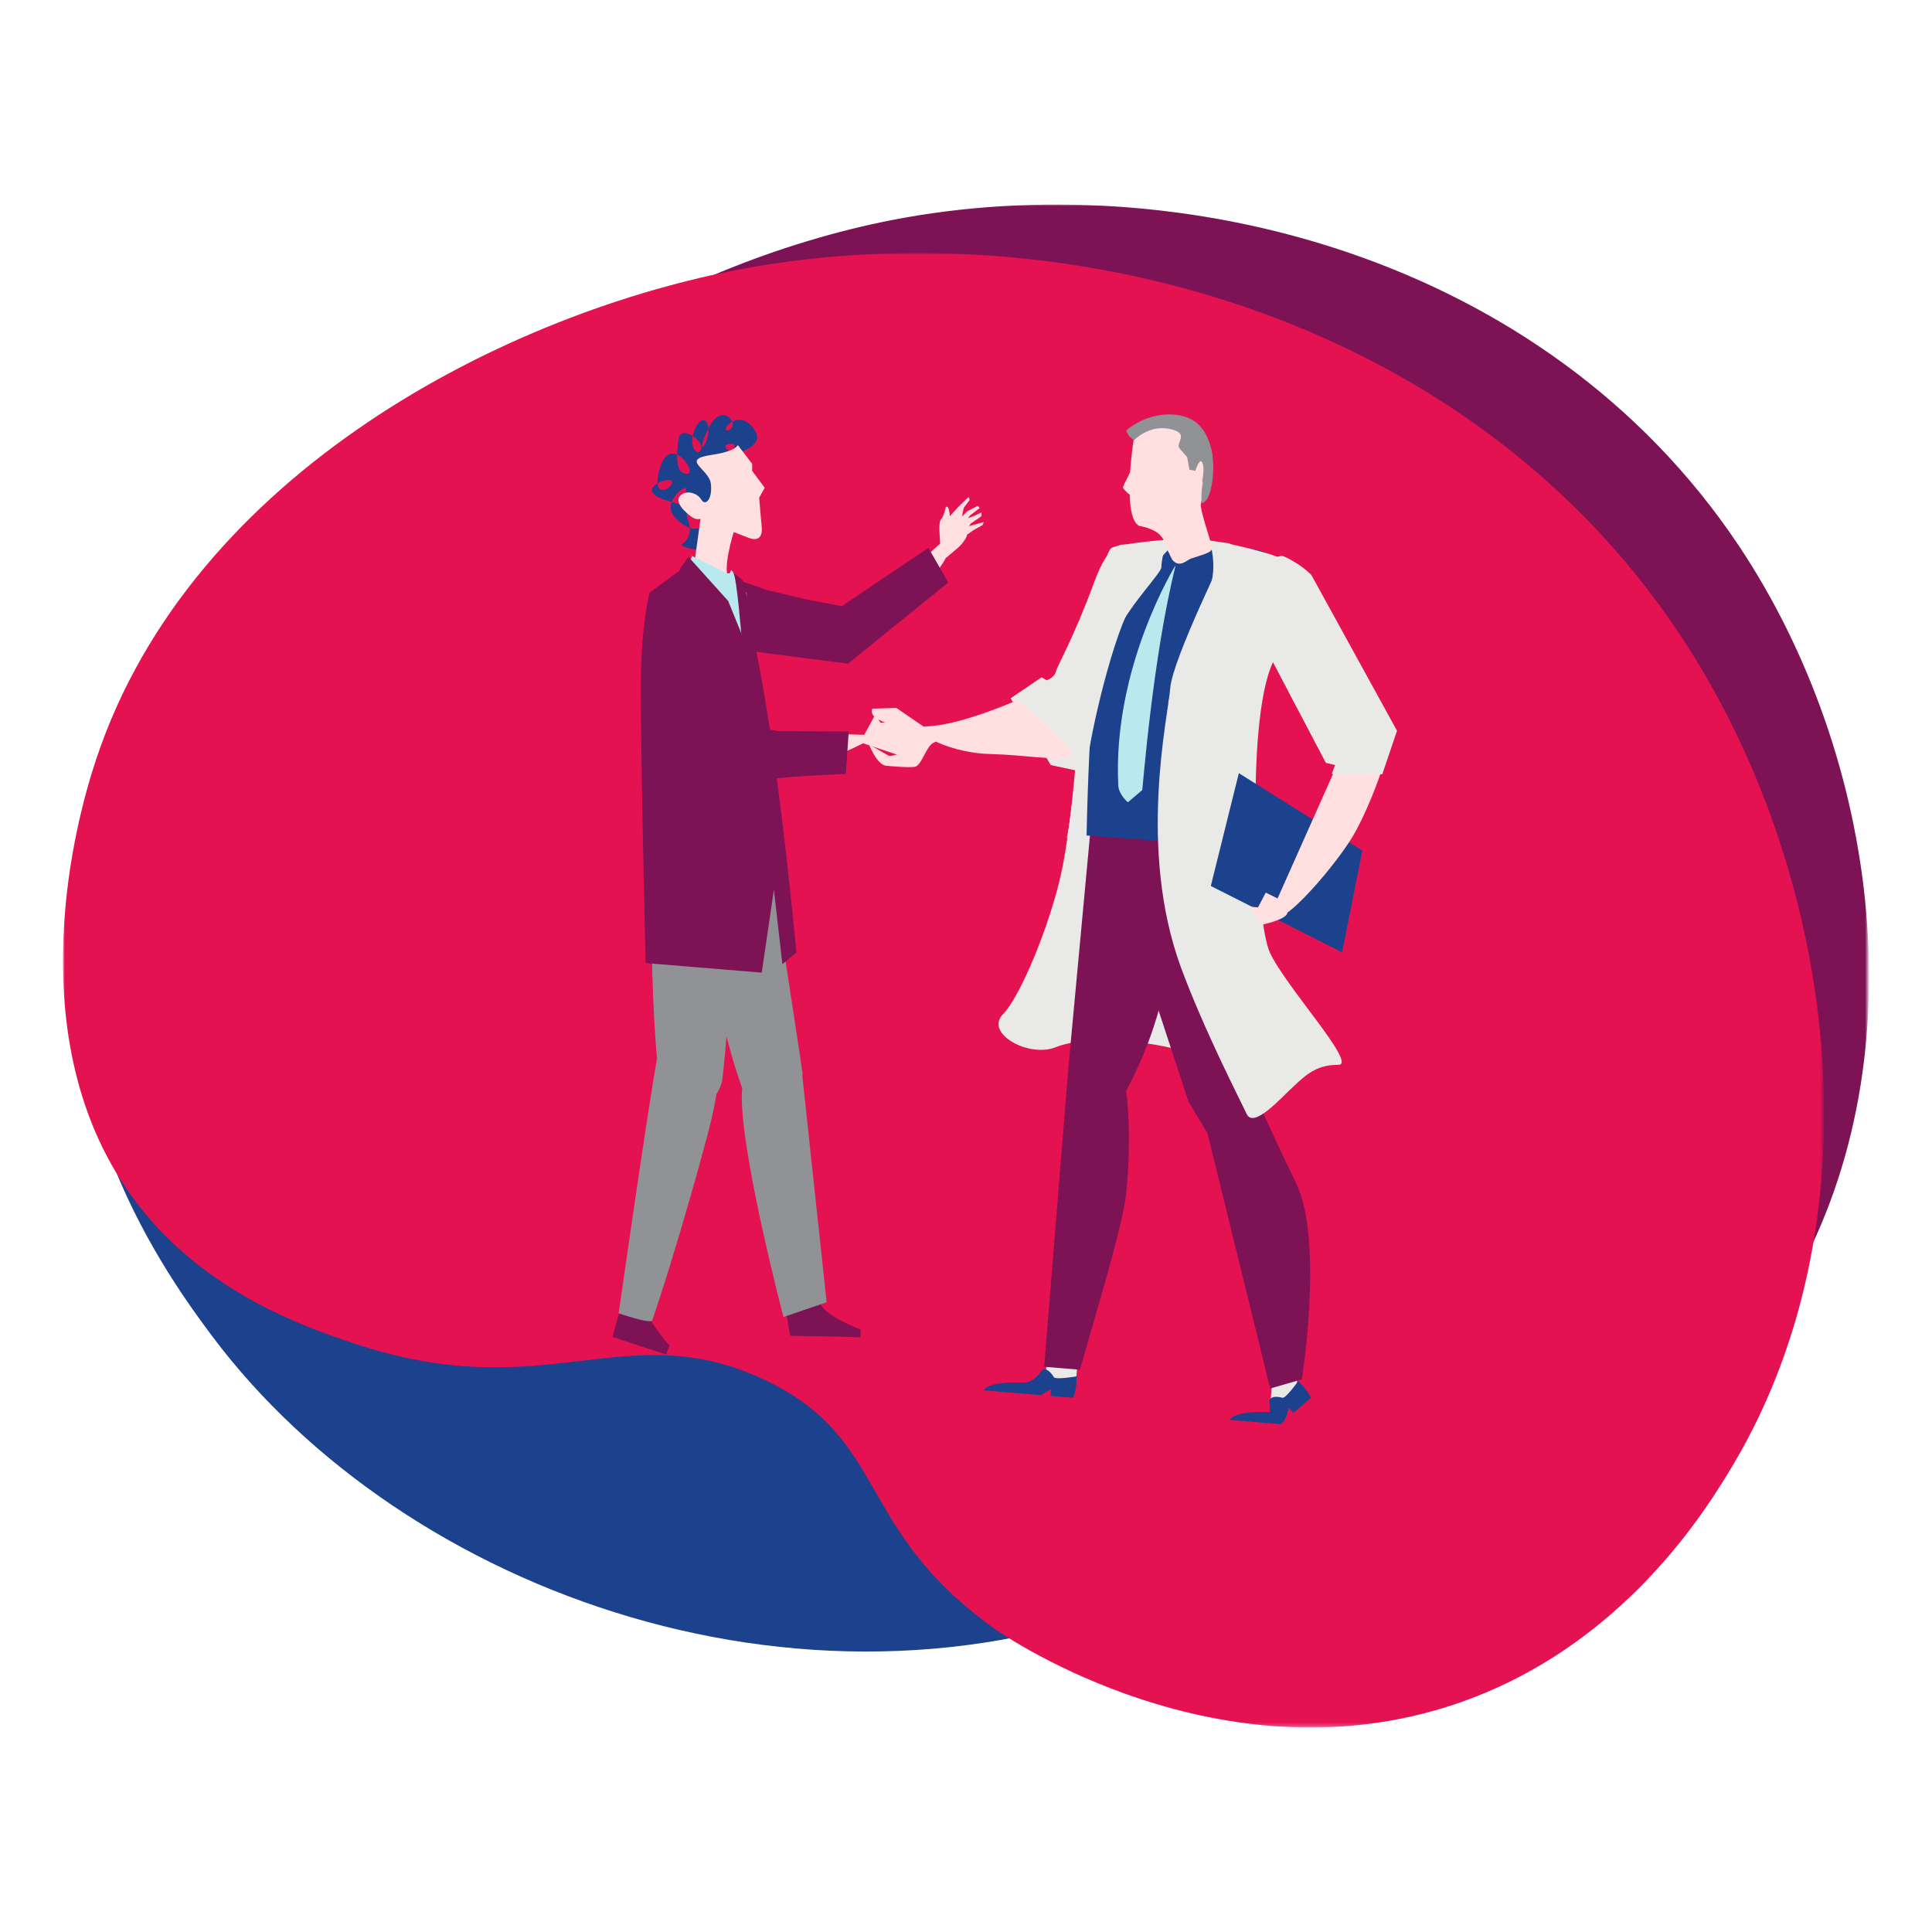
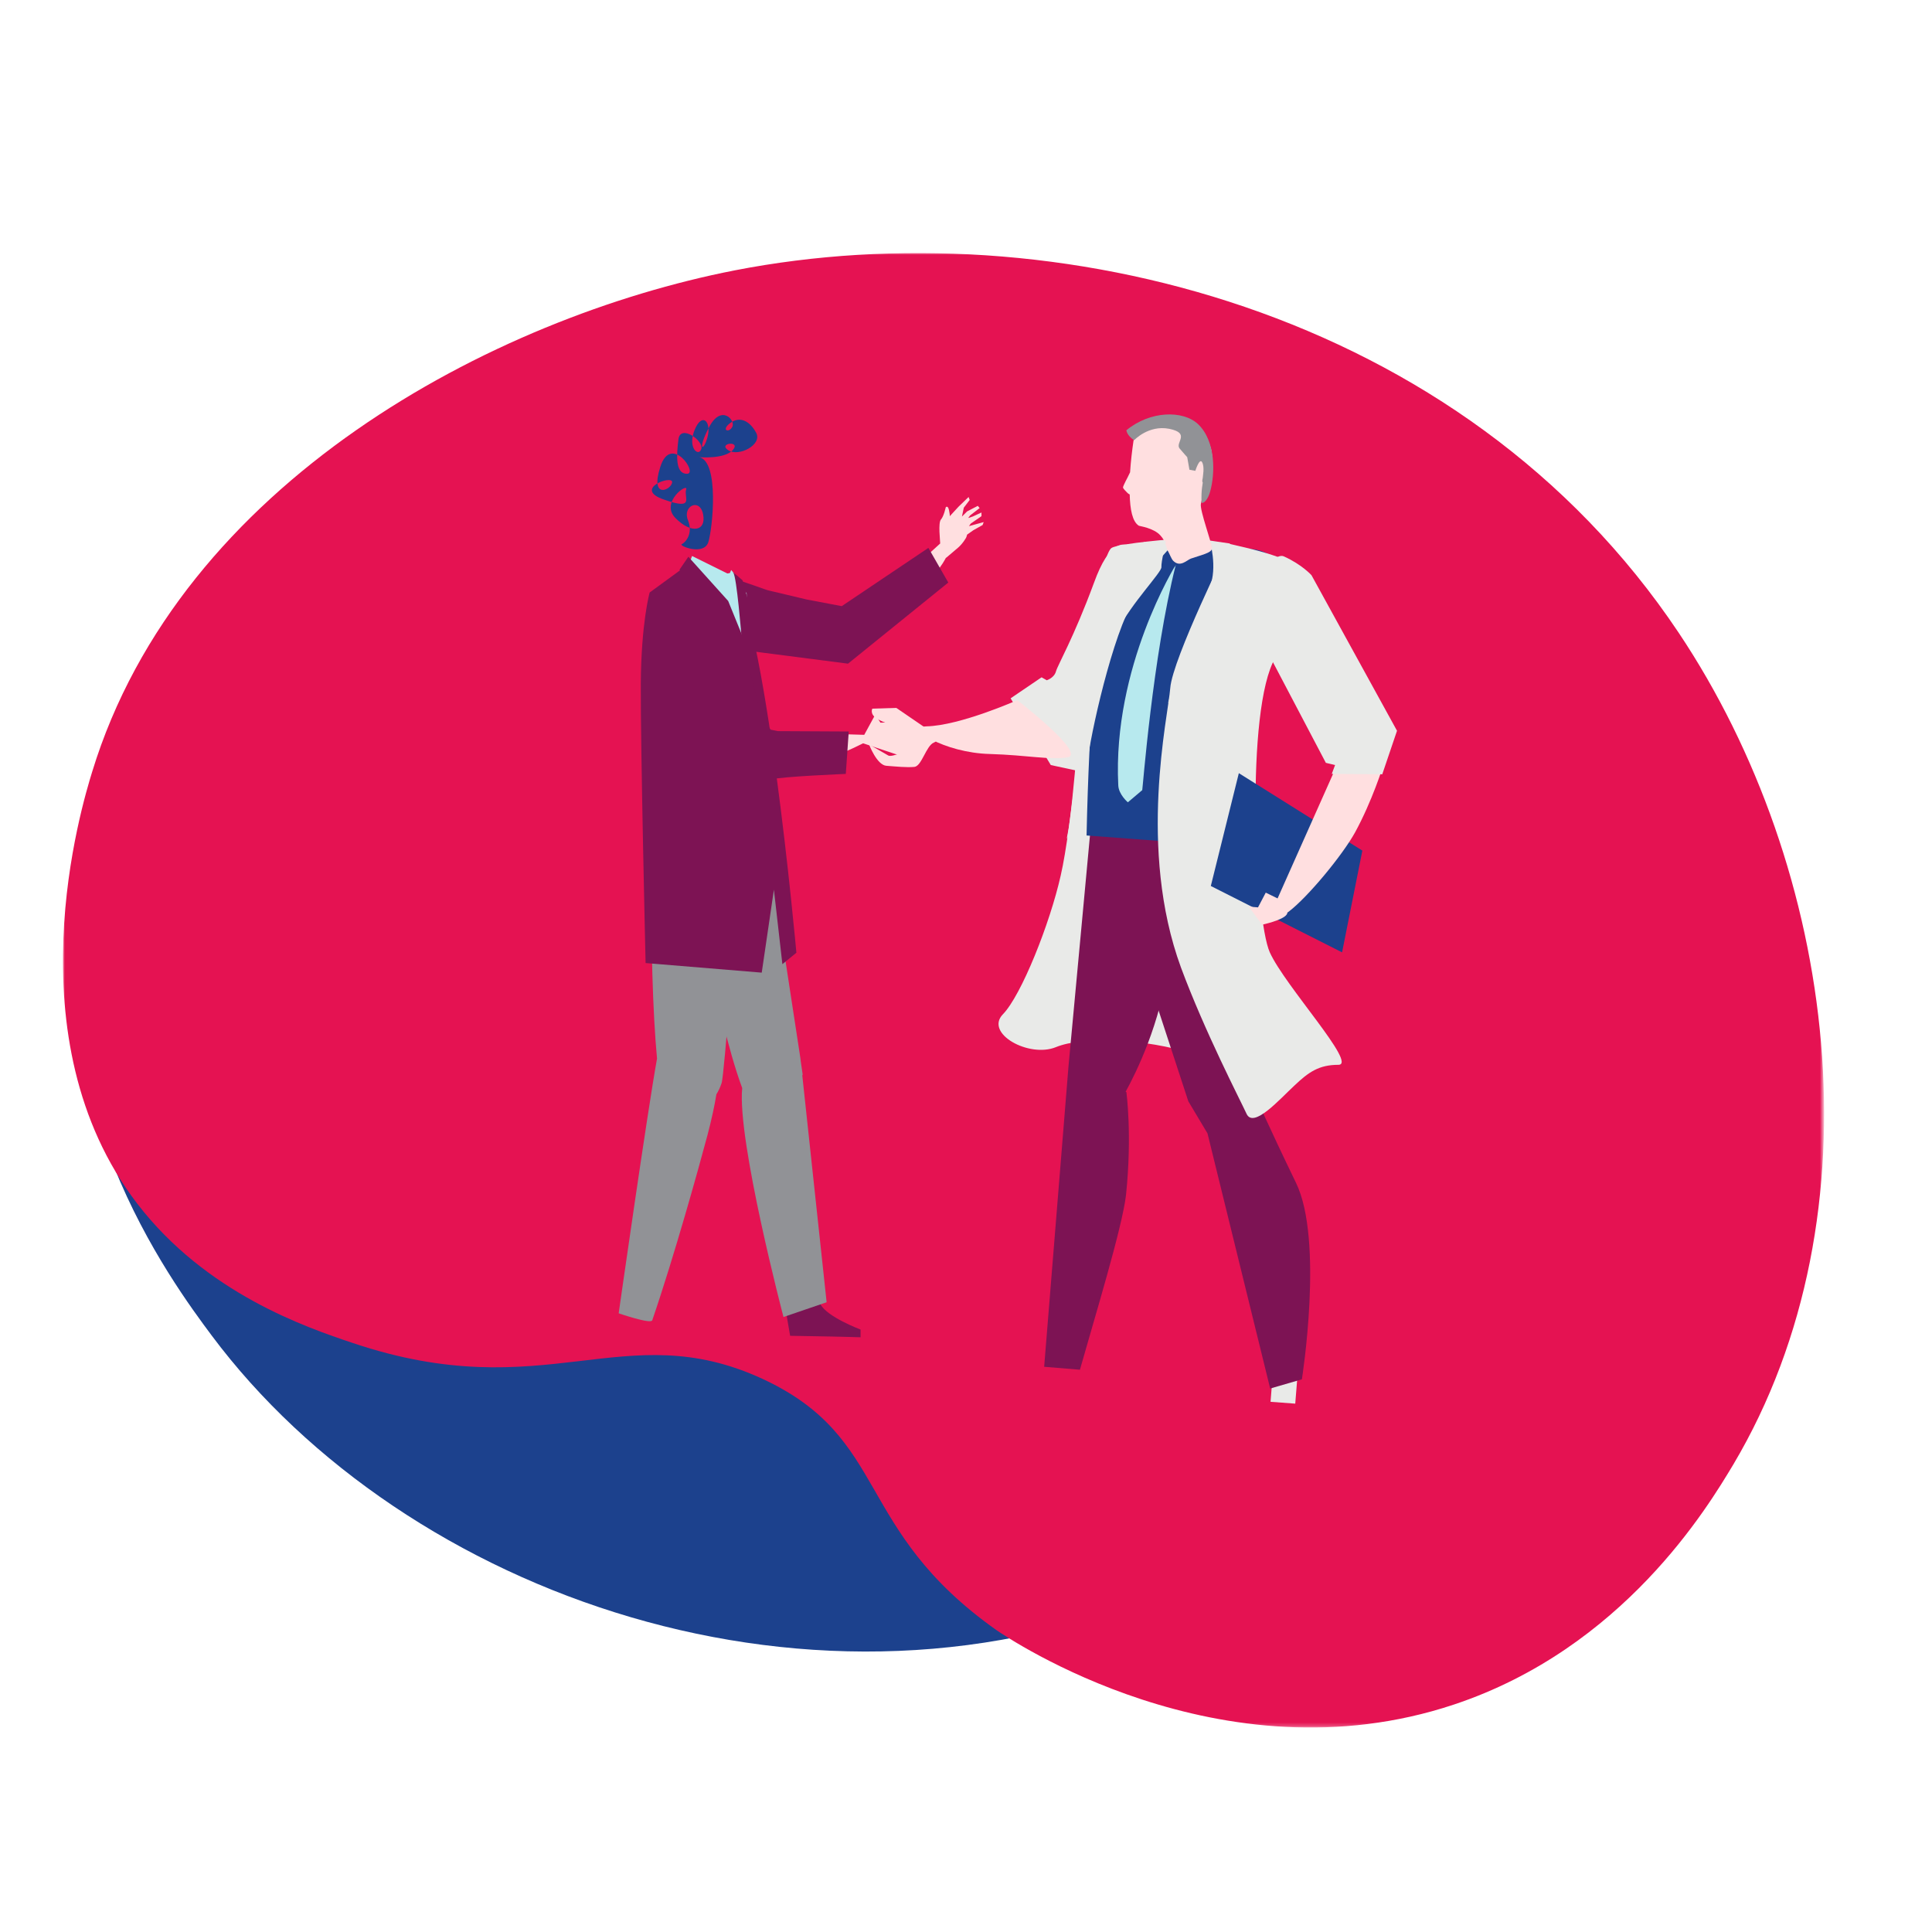
<svg xmlns="http://www.w3.org/2000/svg" version="1.1" id="Ebene_1" x="0px" y="0px" viewBox="0 0 524 524" style="enable-background:new 0 0 524 524;" xml:space="preserve">
  <style type="text/css">
	.st0{fill-rule:evenodd;clip-rule:evenodd;fill:#1C418D;}
	.st1{filter:url(#Adobe_OpacityMaskFilter);}
	.st2{fill-rule:evenodd;clip-rule:evenodd;fill:#FFFFFF;}
	.st3{mask:url(#mask-2_00000181801084851087071810000015840753275836240538_);fill-rule:evenodd;clip-rule:evenodd;fill:#7D1354;}
	.st4{filter:url(#Adobe_OpacityMaskFilter_00000114755421407960227120000012686256852250825103_);}
	.st5{mask:url(#mask-4_00000101099594744013258110000013735968537297016473_);fill-rule:evenodd;clip-rule:evenodd;fill:#E51252;}
	.st6{fill-rule:evenodd;clip-rule:evenodd;fill:#7D1354;}
	.st7{fill-rule:evenodd;clip-rule:evenodd;fill:#FFDFE0;}
	.st8{fill-rule:evenodd;clip-rule:evenodd;fill:#919296;}
	.st9{fill-rule:evenodd;clip-rule:evenodd;fill:#B7E9EE;}
	.st10{fill-rule:evenodd;clip-rule:evenodd;fill:#E9EAE8;}
</style>
  <g id="Atoms">
    <g id="Landingpage-Pharmapack" transform="translate(-199, -5070)">
      <g id="Group-30" transform="translate(160, 3893)">
        <g id="Group-91" transform="translate(39, 1177)">
          <g id="Group-32">
            <path id="Fill-1" class="st0" d="M57.4,362.2c-10.5-14.1-49.2-66-32.7-125.4c11.4-40.9,46.6-76.8,88-87.9       c70.1-18.8,103.9,47.8,180.3,31.7c57.1-12,72.6-57.4,104-47c34.8,11.6,46.4,75.9,44.5,117.5c-3.4,70.8-49.5,147.3-123.9,179.8       C221.5,472.9,109.8,432.4,57.4,362.2" />
            <g id="Group-5" transform="translate(65.528, 0)">
              <g id="Clip-4">
						</g>
              <defs>
                <filter id="Adobe_OpacityMaskFilter" filterUnits="userSpaceOnUse" x="12.8" y="55.4" width="428.5" height="358.8">
                  <feColorMatrix type="matrix" values="1 0 0 0 0  0 1 0 0 0  0 0 1 0 0  0 0 0 1 0" />
                </filter>
              </defs>
              <mask maskUnits="userSpaceOnUse" x="12.8" y="55.4" width="428.5" height="358.8" id="mask-2_00000181801084851087071810000015840753275836240538_">
                <g class="st1">
                  <polygon id="path-1_00000002353175354457564420000005253734192497854606_" class="st2" points="12.8,55.4 441.4,55.4           441.4,414.2 12.8,414.2         " />
                </g>
              </mask>
-               <path id="Fill-3" class="st3" d="M351.2,408.7c-56.9,18.9-108.5-16.2-111.1-18.1c-35-24.7-26-46.8-57-61.2        c-33.9-15.7-52.7,7.1-99.8-8.8c-11.2-3.8-35.6-12-52.4-33.9C0.1,246.6,17.5,189.9,20,181.7c21.5-70.5,97.6-110.5,156.3-122        c77.4-15.1,177,9.4,229.7,88.2c38.3,57.3,49.7,141.2,13.2,202.4C413.1,360.6,392.5,394.9,351.2,408.7" />
+               <path id="Fill-3" class="st3" d="M351.2,408.7c-56.9,18.9-108.5-16.2-111.1-18.1c-35-24.7-26-46.8-57-61.2        c-33.9-15.7-52.7,7.1-99.8-8.8c-11.2-3.8-35.6-12-52.4-33.9C0.1,246.6,17.5,189.9,20,181.7c77.4-15.1,177,9.4,229.7,88.2c38.3,57.3,49.7,141.2,13.2,202.4C413.1,360.6,392.5,394.9,351.2,408.7" />
            </g>
            <g id="Group-8" transform="translate(0, 14.123)">
              <g id="Clip-7">
						</g>
              <defs>
                <filter id="Adobe_OpacityMaskFilter_00000142889286026445422970000000066108946493729708_" filterUnits="userSpaceOnUse" x="17.1" y="54.5" width="477.6" height="399.9">
                  <feColorMatrix type="matrix" values="1 0 0 0 0  0 1 0 0 0  0 0 1 0 0  0 0 0 1 0" />
                </filter>
              </defs>
              <mask maskUnits="userSpaceOnUse" x="17.1" y="54.5" width="477.6" height="399.9" id="mask-4_00000101099594744013258110000013735968537297016473_">
                <g style="filter:url(#Adobe_OpacityMaskFilter_00000142889286026445422970000000066108946493729708_);">
                  <polygon id="path-3_00000124875361113134286640000007494880887159429511_" class="st2" points="17.1,54.5 494.8,54.5           494.8,454.4 17.1,454.4         " />
                </g>
              </mask>
              <path id="Fill-6" class="st5" d="M394.3,448.2c-63.4,21.1-120.9-18.1-123.9-20.1c-39-27.5-28.9-52.1-63.5-68.2        c-37.8-17.5-58.8,7.9-111.3-9.8c-12.5-4.2-39.7-13.4-58.4-37.8c-34.3-44.7-15-108-12.2-117.1c24-78.5,108.8-123.2,174.3-136        c86.3-16.8,197.3,10.5,256,98.3c42.7,63.9,55.3,157.4,14.8,225.6C463.2,394.6,440.3,432.9,394.3,448.2" />
            </g>
            <path id="Fill-12" class="st6" d="M213.3,356.5l1,5.8l5.9,0.1c0,0,4.4,0.1,5.5,0.1c1.1,0,7.7,0.2,7.7,0.2l0-2.1       c0,0-9.1-3.4-10.9-6.9C220.8,350.1,213.3,356.5,213.3,356.5" />
-             <path id="Fill-14" class="st6" d="M181.6,364.8l-0.9,2.6l-14.6-4.8l2-7.2l8.2,2.4C176.3,357.9,180.3,364,181.6,364.8" />
            <path id="Fill-16" class="st0" d="M189.7,124c0,0,6.9,0.6,9.1-2c2.2-2.6-4.2-1.8-1.3,0.1c2.9,1.9,9.3-1.5,7.6-4.7       c-1.7-3.2-4.4-4.6-7-2.7c-2.6,1.9-0.5,2.9,0.5,1.1c1-1.8-3-6.3-6.3,0.1c-3.3,6.3-1.5,6.8-0.4,2.6c1.1-4.2-1.5-6.8-3.5-1.9       s1.1,7.4,1.8,5.2c0.8-2.2-5.7-6.9-6.2-2.6c-0.5,4.2-0.9,9.3,2.3,9.3c3.2,0.1-4.3-11-7.2-1.9c-2.9,9,3,6.3,3.2,4.2       s-10.8,1.8-2.2,4.7c8.5,3,5.3-0.6,6-2.7c0.7-2.1-7.2,3.4-2.9,7.7c4.3,4.4,8.4,3.6,7.5-1c-0.9-4.6-5.7-2.2-4.1,1.6       c1.5,3.8-0.8,6.1-1.7,6.5c-0.9,0.4,5.9,3.2,7.2-0.5C193.3,143.3,195.1,125.3,189.7,124" />
-             <path id="Fill-18" class="st7" d="M200.1,120.7l3.9,5.1l0,1.9l3.4,4.6l-1.5,2.7l0.7,8.1c0,0,0.6,4.3-3.5,2.8l-4.1-1.6       c0,0-3.4,10.8-1.1,12.8c2.4,1.9,4.1,4.1,3.1,5.3c-0.9,1.1-3.2,0.3-5.6,0c-4.3-0.5-7.1,0.3-8.9,0.4c-1.3,0.1,0.5-0.7,0.9-3.5       c0.4-2.7,2.6-18.6,2.6-18.6s-0.7,0.3-1.7-0.1c-1-0.4-5.5-3.9-4-5.9c1.5-2,4.8-1.1,5.9,0.8c1.1,1.9,3.1-0.1,2.6-4.3       c-0.5-4.2-8.8-6.6,0.7-7.9C199.8,122.3,200.1,120.7,200.1,120.7" />
            <path id="Fill-20" class="st7" d="M262.8,142.7l0.5-0.7l2.9-2l0-1l-2.4,1.1l-1.2,0.4l0.5-0.7l2.6-2l-0.5-0.6l-2.9,1.5l-1.4,1.4       l0.5-2.4l1.6-2.1l-0.3-0.8l-2.7,2.6l-2.4,2.6c0-0.3,0-0.6-0.1-1c-0.3-2.3-1-1.4-1-1.4s-0.5,2.4-1.3,3.3       c-0.8,0.9-0.2,5.8-0.2,6.5l-20.2,18.4l1.2,6.9c0,0,5.9-4,10.6-9c2.9-3.1,7.8-8.3,10-12.5c0,0,0,0.1,0,0.1l2.7-2.3       c0,0,1.4-1,2.5-2.8c0.3-0.4,0.4-0.8,0.5-1.2l1.7-1.2l2.5-1.4l0.3-0.8L262.8,142.7z" />
            <path id="Fill-22" class="st6" d="M208.7,160.2l10.1,2.4l9.5,1.8l23.5-15.8l5.4,9.4l-27.2,22l-31.8-4.1c0,0-5-7.8-7.4-17.2       C189.1,152,206.7,159.9,208.7,160.2" />
            <path id="Fill-24" class="st8" d="M217.6,291.7c0.1-0.2,0.1-0.3,0.1-0.3l-0.5-3.4l-0.1-0.9l0,0L206,214.6l-22.1-2.2       c0,0-1.5,0.5,3,18c0,0,6.7,43.9,14.4,64.7c-1.4,14.2,11.2,62.1,11.2,62.1l11.7-4L217.6,291.7z" />
            <path id="Fill-26" class="st8" d="M201.3,216.5l-23.3-3l-1,22.7c-0.7,17.3,0.1,39.4,1.2,50.9c-2.6,14.3-10.4,69.1-10.4,69.1       s8.7,3,9.1,1.9c6-17.5,12.6-41.3,15-50.3c1.1-4.2,1.9-7.9,2.4-11c0.5-0.8,1-1.8,1.4-3c0.8-2.2,3.9-45.8,3.9-45.8l3.9-2.2       L201.3,216.5z" />
            <path id="Fill-28" class="st6" d="M197.9,155.6l-1.1,1.1l-8.4-4.9l-12.2,8.9c0,0-2.3,8.2-2.4,24.7c-0.1,16.5,1.3,75.8,1.3,75.8       l31.5,2.6l3.3-22.5l2.3,20.2l3.8-3.1C216,258.4,207.4,163.1,197.9,155.6" />
            <path id="Fill-30" class="st7" d="M242.5,195.9l-3.7,0.1l-1.4-2.2l-3,5.5l-23.5-0.7c0,0-7.6,0.7-0.3,6.8       c5.3,4.4,17.2-0.6,23.5-3.8l9.9,3.3l2.6-0.9l0.7-1.5L242.5,195.9z" />
          </g>
          <polygon id="Fill-33" class="st9" points="193.9,156.1 198.1,155.4 202.5,160.9 203.1,176.9 198.5,168.6 192.8,159.5     " />
          <polygon id="Fill-34" class="st9" points="197.8,155.8 198.4,161.1 186.3,154.6 187.7,150.8     " />
          <polygon id="Fill-35" class="st9" points="197.7,156.1 199.9,161 200.1,156.6 198.3,154.6     " />
          <g id="Group-48" transform="translate(170, 98)">
            <path id="Fill-36" class="st6" d="M16.7,53l10.8,12l5.4,13.3l5.4,24.6L25.7,71.4l1.3-1L25,69.1c0,0-4.1-5.9-7.4-9       s-3.3-3.6-3.3-3.6L16.7,53z" />
            <path id="Fill-38" class="st6" d="M10.2,61.7c0,0-6.4,3.3-3.3,12.7c5.2,16.1,16.1,29.4,18.1,32c2,2.7,8.9,8.2,14,7       c3.2-0.8,20.4-1.5,20.4-1.5l0.8-11.5l-19.2-0.1L39,99.9c0,0-6.6-10.5-12.1-20.6C21.3,69.1,10.2,61.7,10.2,61.7" />
            <path id="Fill-40" class="st6" d="M31.1,74.5c0,0-1.3-16.1-2.2-17.1c-0.9-1,2.5,2,2.5,2l0.9,3.2l1.1,4.2l2.3,26.1L31.1,74.5z" />
            <path id="Fill-42" class="st10" d="M154.1,51.7L140.3,49c0,0-10,13.1-13.6,29.5c-3.6,16.4-6,47.9-9,60.9       c-2.9,13-10.7,32.6-15.7,37.7c-5,5.2,7.1,11.9,14.4,8.9c7.3-3,24.1-2.4,37.5,1.9c13.4,4.3-8.4-28.3-4.5-53.4       C153.3,109.4,154.1,51.7,154.1,51.7" />
            <path id="Fill-44" class="st10" d="M144.4,60.1c0,0,8.4,4.3-4.4,29.6c-12.8,25.2-18,21.3-18,21.3l-7-1.5l-10.9-18.1l8.4-5.7       l1.4,0.8c0,0,2-0.6,2.5-2.4c0.5-1.8,4.8-9.1,10.3-24C135,37.1,142.8,59.3,144.4,60.1" />
            <path id="Fill-46" class="st7" d="M105.9,91.9c0,0-15.5,6.9-24.6,7.1c-6.1,0.2,4.7,7.2,17.2,7.5c10.1,0.3,16.4,1.7,21.1,0.9       C124.7,106.4,105.9,91.9,105.9,91.9" />
          </g>
-           <polygon id="Fill-49" class="st10" points="291.8,375.1 283.5,374.4 284.5,362 292.8,362.7     " />
          <polygon id="Fill-50" class="st10" points="344.6,380.2 351.3,380.7 352.3,368.2 345.6,367.6     " />
          <g id="Group-63" transform="translate(267, 99)">
-             <path id="Fill-51" class="st0" d="M85.1,275.6c0,0-3.4,4.8-4.3,4.5c-3.4-0.9-3.6,0.9-3.6,0.9s0.3,1.5,0.2,3       c-10.3-0.4-10.8,2.1-10.8,2.1l13.9,1.2c0.8-0.9,1.4-1.9,1.7-3.1l0.4-1.4l1.2,1.4l4.7-4C87.9,278.1,85.1,275.6,85.1,275.6" />
-             <path id="Fill-53" class="st0" d="M24,280.1l-6.1-0.5l0.2-1.9l-2.8,1.7l-15.5-1.3c0,0,0.5-2.5,10.9-2.1       c2.7,0.1,4.9-3.4,4.9-3.4s1.4-1.1,3.2,1.9c0.5,0.8,6.2-0.2,6.2-0.2S25.1,278.2,24,280.1" />
            <path id="Fill-55" class="st6" d="M29.3,120.3l-6.5,69.9l-6.6,81.5l9.7,0.8c3.8-13.5,11.5-38.6,12.5-47.4       c1.7-16.3,0.1-27.9,0.1-27.9l-0.2-0.1c2.9-5.3,9.4-18.4,11.6-34.7C52.7,141.2,29.3,120.3,29.3,120.3" />
            <path id="Fill-57" class="st6" d="M29.3,120.3l26,79.4l5.2,8.7l17,69.2l8.6-2.5c0,0,6-37.7-1.6-53.3       c-7.6-15.7-11.3-24.2-11.3-24.2L60,120.7L29.3,120.3z" />
            <path id="Fill-59" class="st0" d="M27.7,127.6l29.4,2.2l21.1-51.2c0,0,11.1-27-5.8-28.7c-16.9-1.8-36.7-0.3-36.7-0.3       S29.1,62.4,27.7,127.6" />
            <path id="Fill-61" class="st9" d="M51.9,54.2c0,0-17.2,27.6-15.6,59.8c0.1,2.5,2.6,4.6,2.6,4.6l3.9-3.3       C42.9,115.3,45.6,79.2,51.9,54.2" />
          </g>
          <polygon id="Fill-64" class="st0" points="319,153.3 319.4,159.2 331.2,151.2 330.1,148.9     " />
          <polygon id="Fill-65" class="st0" points="315.1,150.8 314.5,156.6 318.8,153.5 316.8,149.6     " />
          <g id="Group-82" transform="translate(234, 61)">
            <path id="Fill-66" class="st10" d="M91.7,64.1c1.3,0.1,2.4,1.2,2.3,2.5c-0.1,1.3-1.2,2.4-2.5,2.3" />
            <path id="Fill-68" class="st7" d="M18.6,137.5L9.1,131l-6.5,0.2c0,0-0.8,1.4,1.2,2.7c2.1,1.3,4.8,1.8,4.8,1.8l3.7,6.7       c0,0-4.4,2.1-5.4,1.5s-5.2-3-5.2-3s2.1,5.6,4.7,5.8c2.7,0.2,5.5,0.5,7.6,0.3c2-0.2,3.2-5.8,5.3-6.6       C21.5,139.5,18.6,137.5,18.6,137.5" />
            <path id="Fill-70" class="st10" d="M99.4,86.5c0,0-15.4,31.2-16,39.1c-0.6,7.8-8.9,43.6,2.9,75.8c6.5,17.5,15.9,35.6,17.8,39.7       c1.9,4.1,9.1-4.1,13-7.7c3.8-3.6,6.6-5.6,11.9-5.6c5.3,0-14.5-21.4-18.6-30.5c-4.1-9.1-6.7-66.1,1.5-79.9       C125.2,95,124.5,92.1,99.4,86.5" />
            <path id="Fill-72" class="st10" d="M94.1,85.6c0,0,2.2,7.2,0,12.7c-2.2,5.5-11.4,31.5-11.4,31.5s9.5-19.4,15.1-22.9       c5.6-3.5-2.3-4.1-2.3-4.1h5.3l1.5-13.1l-2.8-3.3L94.1,85.6z" />
            <path id="Fill-74" class="st10" d="M85.5,85.1c0,0-15.8,1.2-18,2.5c-2.3,1.2-7.7,26.8-7.8,31.8c-0.1,5-2.7,39-4.1,45.6       c-1.4,6.6,4.1-10.8,5.5-20.6c1.4-9.8,7.8-37.4,13.7-44.5c5.9-7.1,5.7-9.2,5.7-9.2L85.5,85.1z" />
            <path id="Fill-76" class="st7" d="M91.7,75.7c0.8-5.1,7.2-14.2-1.3-20.7c-2.5-1.9-15.6-1.3-16.4,0.1c0,0-1.1,5.8-1.5,12       c-0.5,1-1,2.1-1.2,2.4c-0.3,0.7-0.8,1.5-0.7,1.8c0.1,0.3,0.8,1,1.1,1.3c0.1,0.1,0.4,0.4,0.7,0.5c0.1,4,0.7,7.4,2.5,8.5       c0.2,0.1,4,0.6,5.8,2.6c1.7,1.8,1.6,3.7,2.2,4.5c0.2,0.3,0.8,1.9,1.3,2.4c1.9,1.9,3.7-0.2,4.8-0.6c2.9-1,5.8-1.6,5.7-2.8       C94.7,86.3,91.4,77.5,91.7,75.7" />
            <path id="Fill-78" class="st8" d="M90.9,54c-4.1-3.8-13-3.6-19.4,1.7c0,0,0.1,1.4,2.1,2.7c0,0,3.9-4.2,9.5-3.1       c5.9,1.2,1.6,3.7,2.8,5.3c1.1,1.3,2.1,2.4,2.1,2.4l0.6,3.4l1.6,0.3c0,0,1.1-3.5,1.8-2.4c0.8,1.3,0.2,4,0.2,4.4       c-0.1,0.4-0.2,1,0,1.1c0.1,0.1-0.5,2.1-0.3,5.6c0.7,0.1,1.7-0.9,2.3-3C95.6,67.5,95.8,58.6,90.9,54" />
            <path id="Fill-80" class="st10" d="M81.4,85.7l-9.9,10.8l1.9,1l-2.7,1.3c0,0-6.1,18.2-6.8,20.9c-0.7,2.8-3.9,22.7-4.3,27.3       c-0.4,4.6,6.3-30.2,9.7-37.2c3.4-7,11.9-15.7,11.7-17c-0.1-1.3,1.2-7.1,1.2-7.1" />
          </g>
          <polygon id="Fill-83" class="st0" points="369.5,230.7 336,209.7 328.4,240.3 364,258.3     " />
          <g id="Group-90" transform="translate(344, 102)">
            <path id="Fill-84" class="st7" d="M18,106.9L0.8,145.5c0,0,3,1.2,4.8-0.3c5.1-3.9,14.4-15.1,17.9-21.4c4.7-8.6,7.6-18,7.6-18       L18,106.9z" />
            <path id="Fill-86" class="st7" d="M5,146c-1,1.6-6.7,2.8-6.7,2.8l-3.6-4.9l2.5,0.2l2.1-4l5.3,2.6C4.6,142.7,5.6,145.1,5,146" />
            <path id="Fill-88" class="st10" d="M-0.8,73.7l16.4,31.2l2.5,0.6l-0.9,2.4l13.7,0.1l4-11.8L11.7,54c0,0-2.6-2.9-7.5-5.1       C0.7,47.3-8.6,61.3-3.7,69.1C-2.2,71.4-1.1,73.1-0.8,73.7" />
          </g>
        </g>
      </g>
    </g>
  </g>
</svg>